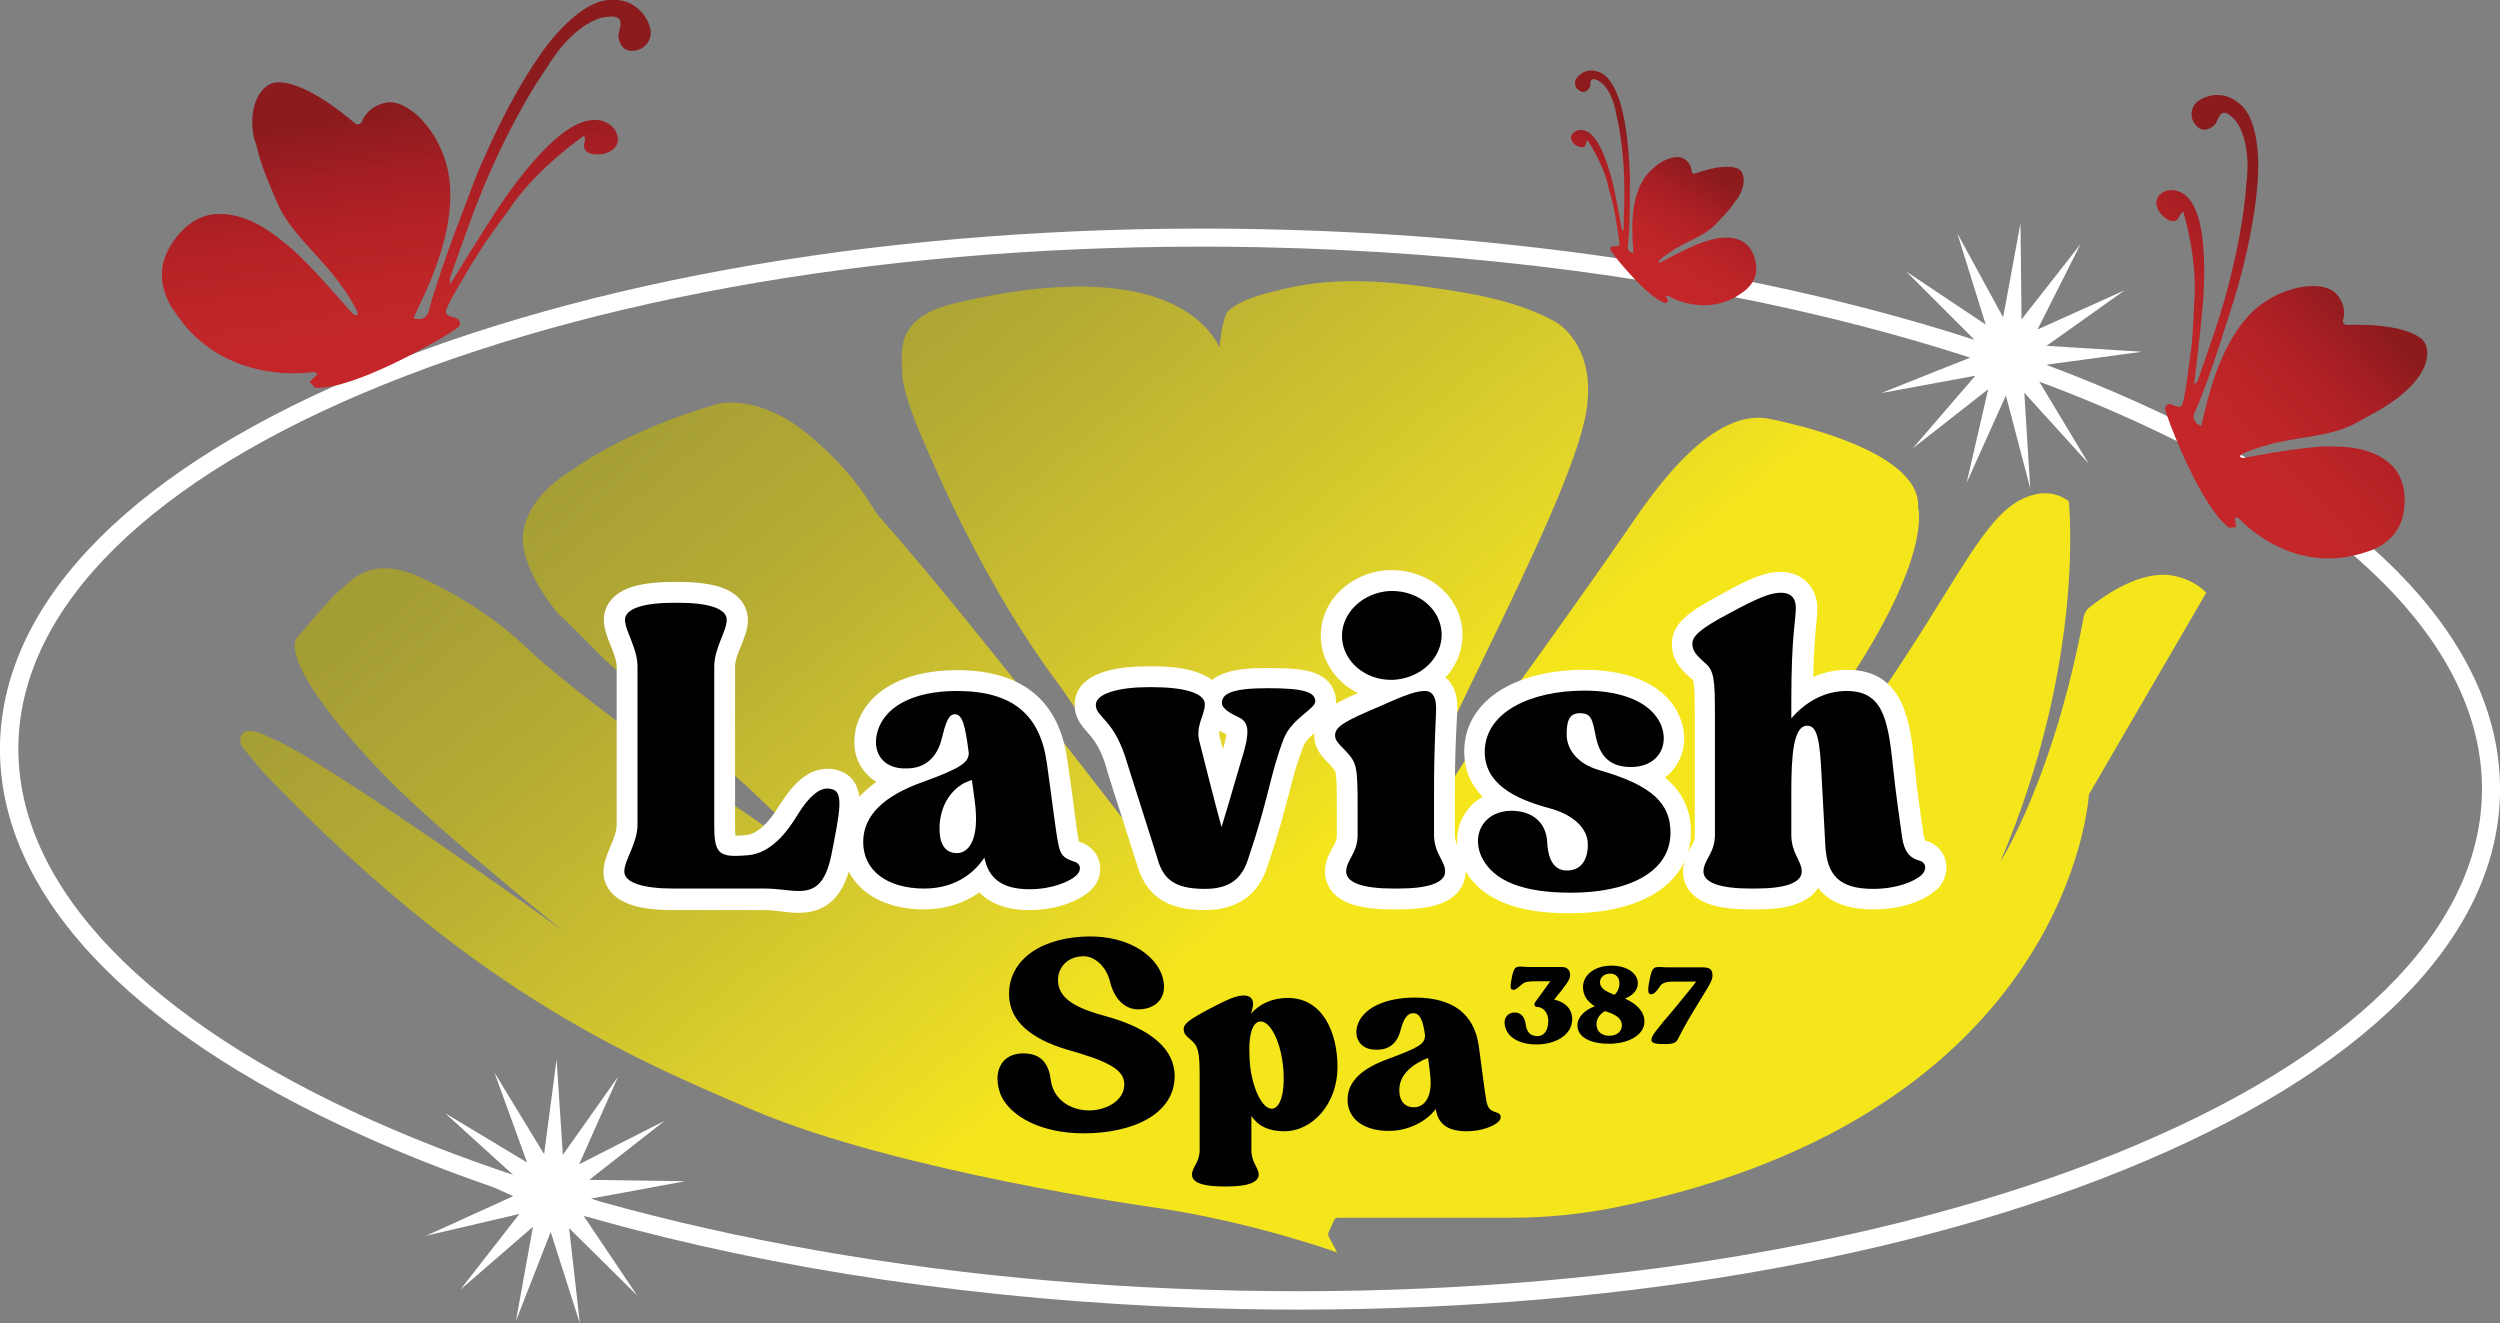
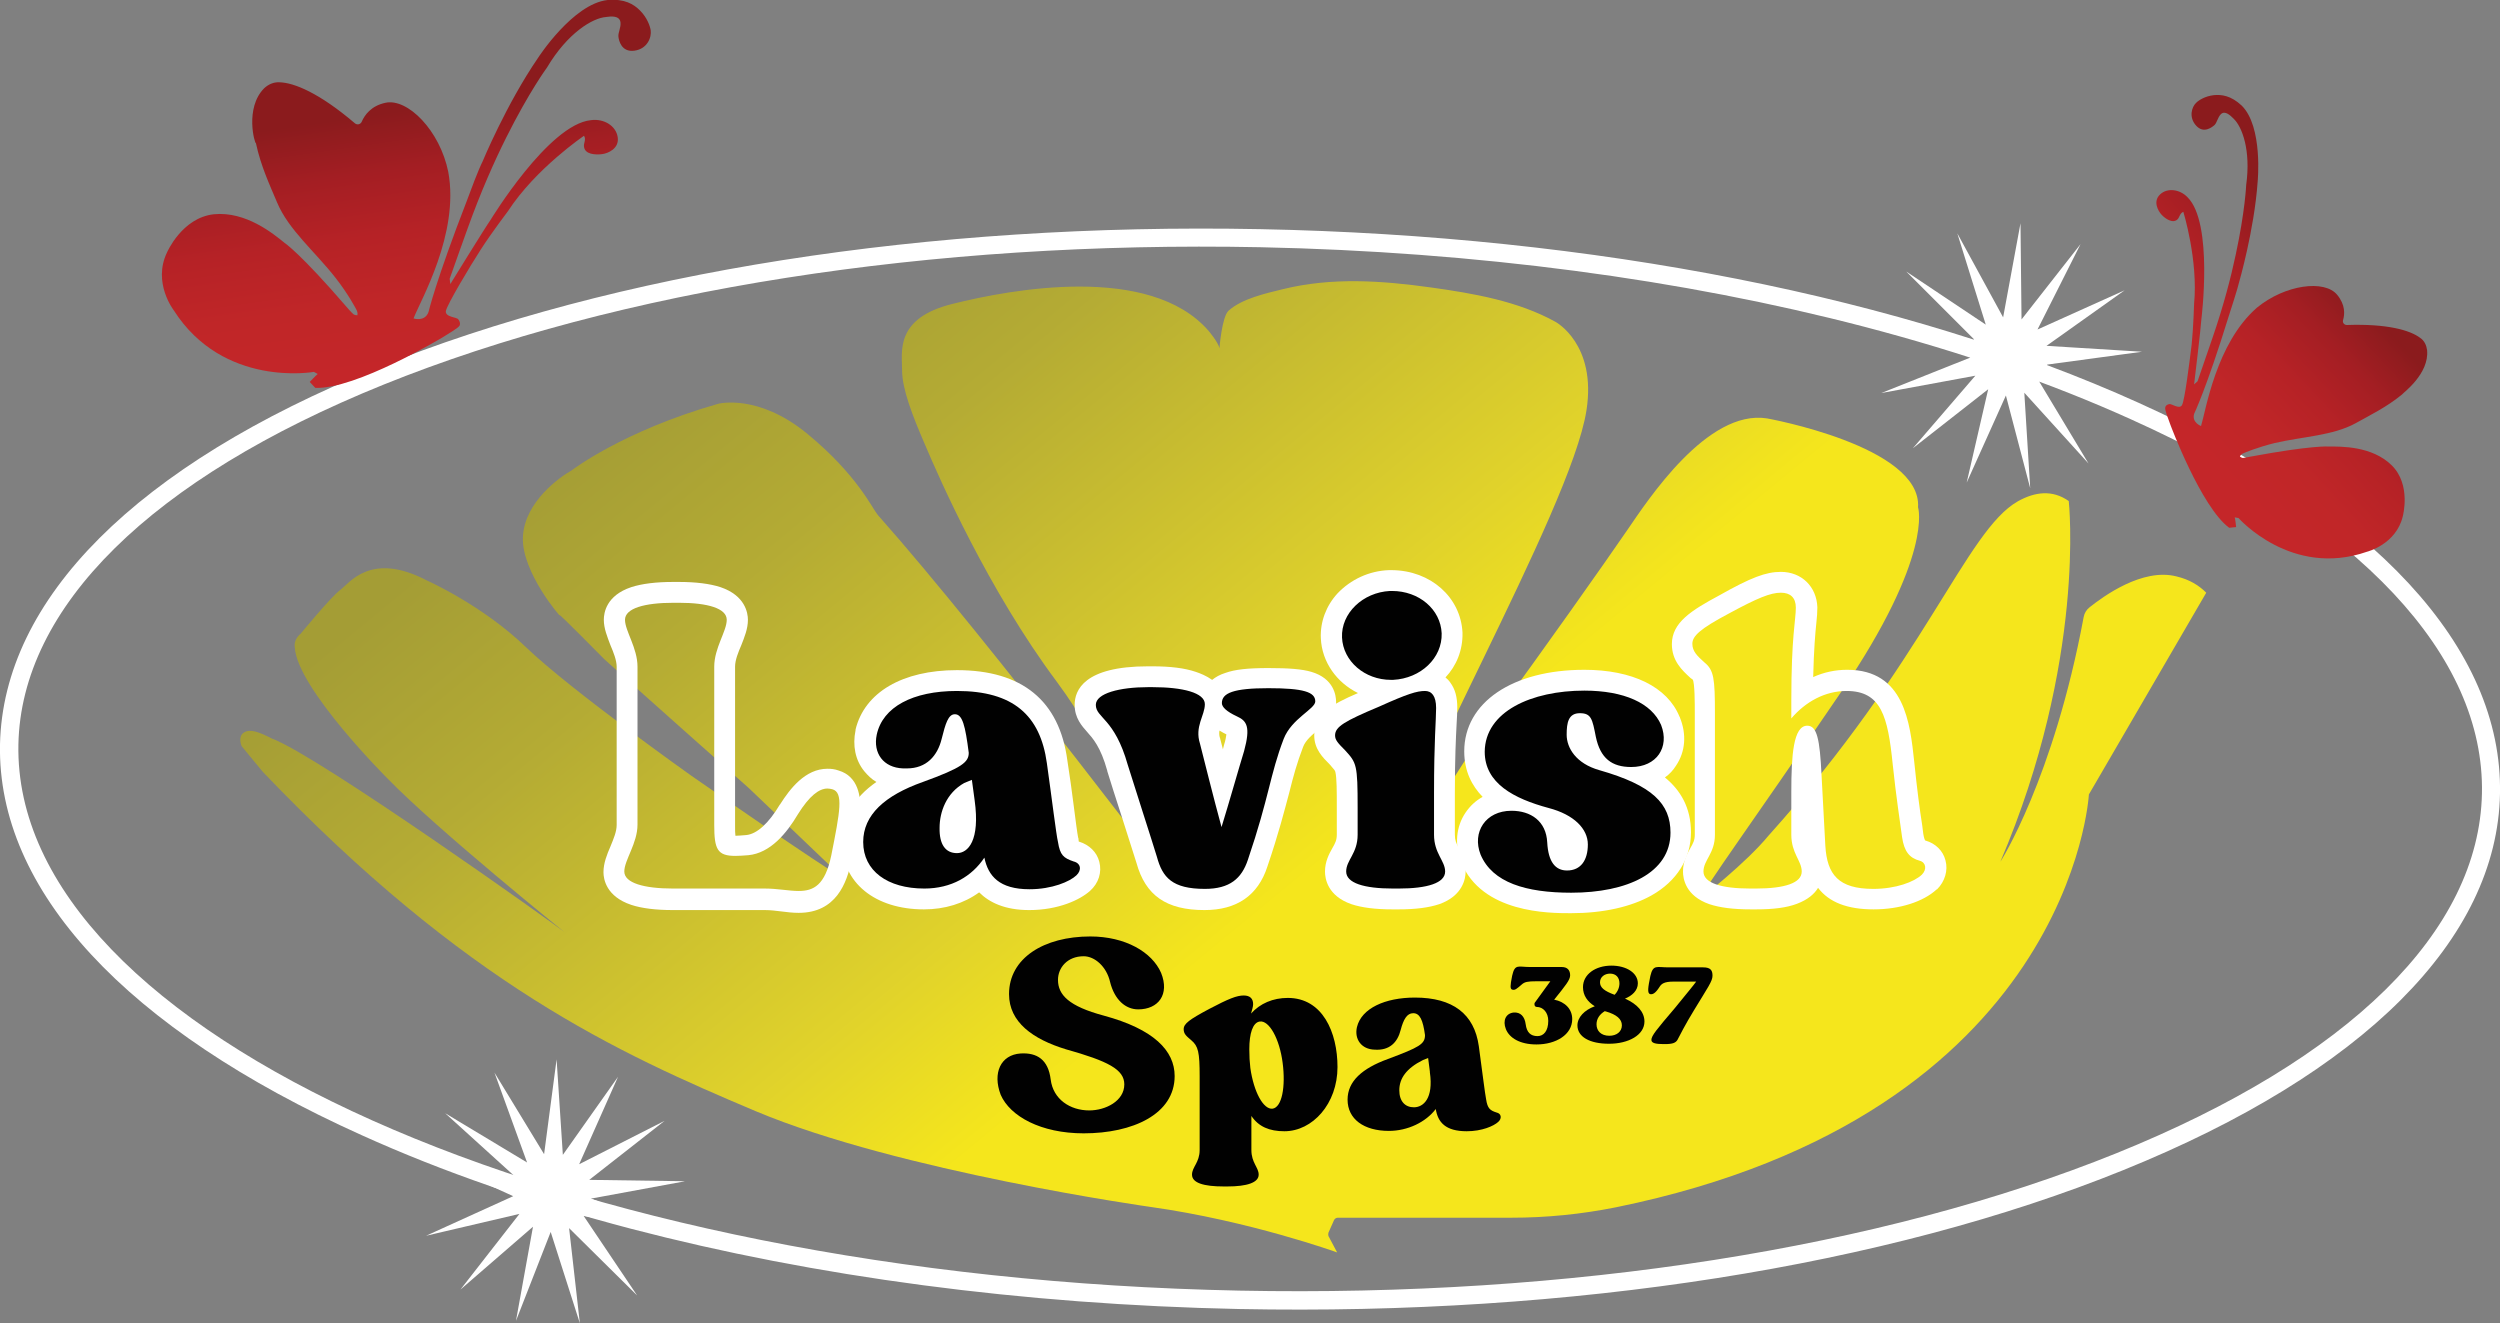
<svg xmlns="http://www.w3.org/2000/svg" version="1.1" id="Lavish_Spa_387" x="0px" y="0px" viewBox="0 0 720 381.1" style="enable-background:new 0 0 720 381.1;" xml:space="preserve">
  <rect x="0" y="0" width="720" height="381.1" fill="#808080" stroke="none" />
  <style type="text/css"> .st0{fill:#FFFFFF;} .st1{fill:url(#Flower_00000132084687717957185390000016464377683056906898_);} .st2{fill:url(#Butterfly_-_3_00000020371735248878376910000000299703889988797619_);} .st3{fill:url(#Butterfly_-_2_00000119104646077130028720000018427583896870482847_);} .st4{fill:url(#Butterfly_-_1_00000039853172440277769930000004935076121069374899_);} .st5{fill:#010101;} </style>
  <g id="Black">
    <g id="Logo">
      <path id="Oval" class="st0" d="M536.9,94.1C484.5,80.4,425,72.5,363,71.2c-95.1-1.9-184.8,12.2-252.6,39.6 C43.4,137.9,6.1,174.8,5.3,214.4C3.7,297.3,161.4,367.8,357,371.7c95.1,1.9,184.8-12.2,252.6-39.6c67-27.1,104.4-63.9,105.2-103.6 c0.8-39.7-35.1-78-101-107.7C590.6,110.3,564.8,101.4,536.9,94.1z M181.8,353.9c-28.2-7.4-54.3-16.4-77.7-27 C36.1,296.3-0.8,256.3,0,214.4c0.9-41.9,39.3-80.4,108.5-108.4c68.4-27.7,158.8-41.9,254.6-40s185.6,19.6,252.8,50 c68,30.7,104.9,70.6,104.1,112.6c-0.8,41.9-39.3,80.4-108.5,108.4c-68.4,27.7-158.8,41.9-254.6,40 C294.5,375.7,234.6,367.7,181.8,353.9L181.8,353.9z" />
      <path id="Star_-_2" class="st0" d="M582.2,92l17-21.7l-12.4,24.6l25.1-11.3l-22.5,16l27.5,1.7l-27.3,3.7c0,0-0.2,1.4-0.6,2.4 c-0.4,0.9-1.7,2.5-1.7,2.5l14.2,23.6L583,113.1l1.7,27.5l-7-26.7l-11.3,25.1l6.2-26.9l-21.7,17l18-20.9l-27.1,5l25.6-10.2 c0,0-0.1-1.7,0.2-2.9s0.9-2.4,0.9-2.4l-19.5-19.5l22.9,15.3l-8.2-26.3l13.2,24.2l5-27.1L582.2,92L582.2,92z" />
      <polygon id="Star_-_1" class="st0" points="162.1,332.6 178,310.1 166.8,335.3 191.4,322.8 169.7,339.8 197.3,340.2 170.2,345.2 196.2,355.3 168.1,350.2 183.5,373.1 163.9,353.7 167,381.1 158.6,354.8 148.6,380.4 153.5,353.3 132.6,371.4 149.6,349.6 122.7,355.9 147.8,344.5 124.8,334 148.6,339.1 128.2,320.6 151.8,334.8 142.4,308.9 156.7,332.4 160.3,305.1 " />
      <linearGradient id="Flower_00000159451558243844088480000004622143957032046494_" gradientUnits="userSpaceOnUse" x1="-118.887" y1="879.324" x2="-23.167" y2="995.484" gradientTransform="matrix(1.94 0 0 1.94 451.19 -1673.29)">
        <stop offset="0" style="stop-color:#A49D35" />
        <stop offset="0.13" style="stop-color:#A49D35" />
        <stop offset="0.34" style="stop-color:#B4AB34" />
        <stop offset="0.74" style="stop-color:#E0D22B" />
        <stop offset="0.92" style="stop-color:#F5E61C" />
        <stop offset="1" style="stop-color:#F5E61C" />
      </linearGradient>
      <path id="Flower" style="fill:url(#Flower_00000159451558243844088480000004622143957032046494_);" d="M341.4,259.5 c0,0-23.7-45.3-37-63.1c-19.8-26.5-33.9-58.7-37.9-68.1c-3.8-8.8-6.7-16.3-6.7-21.7s-2.1-15,14.6-19.1 c16.8-4.2,56.7-11.6,73.6,7.7c0,0,2.9,3.4,3.2,5.1c0,0,0.7-9,2.6-10.8c3.9-3.5,10.7-5,15.6-6.2c14.1-3.5,28.5-2.5,42.8-0.5 c12.1,1.7,25,3.9,35.8,9.9c0,0,11.9,6.4,8.9,25.5c-4.5,29-55.5,115.8-57.6,137.4c0,0,22.4-37.6,32.8-51.6 c10.4-14,30.8-42.9,36.6-51.4c5.9-8.6,23-34.8,40.2-32.1c0,0,44.6,8,43.5,25.6c0,0,4.6,13.9-22.3,53.4 c-26.9,39.5-38.5,55.1-40.3,59.2c0,0,13-10.1,19.5-18c45.3-50.4,56.8-87.7,71.8-96.3c5-2.8,10-3.4,14.7-0.1 c0,0,5.1,45.8-19.7,103.9c0,0,15.3-23.8,24-70.5c0.2-1.1,0.8-2.1,1.7-2.8c3.9-3.1,15.2-11.4,25-8.9c3.8,0.9,6.5,2.6,8.6,4.7 l-33.8,58.1c0,0-4.9,92.1-136.2,118.9c-10,2-20,3-30.1,3h-50c-0.5,0-0.9,0.3-1.1,0.7l-1.6,3.6c-0.1,0.3-0.1,0.7,0,1l2.5,4.7 c0,0-25.2-9.1-53.7-13.1c0,0-72.4-10.2-113.8-27.6c-40-16.9-83.5-36.6-141.9-97.7l-6.1-7.4c0,0-1.2-2.7,0.6-3.9 c1.8-1.2,4.4-0.2,8.1,1.7c13.2,4.8,82.1,53.9,84.2,55.7c0,0-36.5-29.4-50.8-44.1c0,0-26.2-26.1-26.8-37.9c0,0-0.5-2.1,1.7-3.9 c0,0,8.7-10.6,11.4-12.6s8.8-11.2,25-2.7c0,0,16,7.1,28.6,19.3c12.6,12.1,47.2,36.7,47.5,36.9c0,0,38.3,26.6,43.6,29.4l-27-25.8 c0,0-36.5-32.4-41.6-37.1c0,0-13.6-13.8-12.9-12.7s-11.1-12.4-10.6-22.6s10.9-17.4,14-19.1c0,0,14.6-11.3,42.2-19.2 c0,0,11.5-3.1,25.8,8.7s18.6,21.4,20.2,23.3C285.3,184.9,343.9,262.7,341.4,259.5L341.4,259.5L341.4,259.5z" />
      <linearGradient id="Butterfly_-_3_00000001662408393085359610000007623286038226374074_" gradientUnits="userSpaceOnUse" x1="935.727" y1="2463.467" x2="935.727" y2="2270.187" gradientTransform="matrix(-0.301 -0.321 -0.321 0.301 1699.648 -318.402)">
        <stop offset="0" style="stop-color:#C42629" />
        <stop offset="0.2" style="stop-color:#C02628" />
        <stop offset="0.39" style="stop-color:#B62226" />
        <stop offset="0.57" style="stop-color:#A41E23" />
        <stop offset="0.74" style="stop-color:#8B1B1D" />
        <stop offset="1" style="stop-color:#8B1B1D" />
      </linearGradient>
      <path id="Butterfly_-_3" style="fill:url(#Butterfly_-_3_00000001662408393085359610000007623286038226374074_);" d="M699,100.8 c-0.2-1.4-0.8-2.7-2-3.5c-2.9-2.2-9.5-4.1-21.1-3.7c-0.8,0-1.3-0.7-1.1-1.4c0.5-1.7,0.7-4.4-1.7-7.3c-3.6-4.4-14.9-3-23.1,3.7 c-11.8,10.3-14.7,29.6-16.1,34.1c0,0-2.7-1-2-3.5c0,0,3.5-7.2,9.9-27.9c2.7-8.3,3-9.8,3-9.8s4.4-15.1,5.4-29.1 c0,0,1.6-15.9-4.6-22c-3.1-2.9-5.8-3.2-8-3c-2.6,0.3-4.4,1.5-5.1,2.2c-1.3,1.2-2.2,4.2,0,6.6s4.6,0.4,5.3-0.2 c0.7-0.7,0.9-2.2,1.8-3.1c1.2-1.2,2.8,0.4,3.7,1.3c2.4,2.3,5,9,3.6,19.1c0,0-0.3,7.4-3,20c-1.4,6.6-3.5,14.7-6.7,24 c0,0-3.4,9.9-4.3,12.5c-0.1,0.1-1,0.9-1,0.9s2-16.5,2.1-18.8c0,0,3.5-27.7-4-35.1c-2.2-2.3-5.8-2.8-7.9-0.8 c-2.1,2-0.6,4.7,0.4,5.8s3.2,2.7,4.6,1.4c0.7-0.7,0.6-1.7,1.7-2.2c0,0,4.3,13.9,3.1,26.5c0,0-0.2,6.8-0.7,11.7 c-0.6,4.9-2,16.2-2.8,17.5c-0.8,1.3-3.1-0.6-3.7-0.3c0,0-0.9,0.1-1.1,0.9s0.7,2.8,1.5,5.1c0,0,8.8,23.6,16.9,29.6l2-0.2 c0,0-0.2-2.2-0.4-2.8l1.1,0.2c0,0,15.2,17.3,37,9.7c0,0,8.4-2.1,10.3-10.2c0,0,2.5-9.1-3.2-14.7c-5.7-5.6-14.6-5.4-18.2-5.4 c0,0-4.6-0.4-22.4,2.9c0,0-1.5,0.3-2.2,0.4c-0.3,0-0.6-0.2-0.9-0.4c0,0,0.1-0.6,1.1-1c0.2-0.1,4-1.7,8.9-2.9 c8.2-1.9,16.7-2.1,23.3-5.7c4.1-2.3,8.9-4.6,13.4-8.3C692,113.2,699.7,107.7,699,100.8L699,100.8L699,100.8z" />
      <linearGradient id="Butterfly_-_2_00000070089080588708544710000006005111951183419802_" gradientUnits="userSpaceOnUse" x1="1190.08" y1="2612.871" x2="1190.08" y2="2419.581" gradientTransform="matrix(-0.218 -0.123 -0.123 0.218 1045.7 -347.561)">
        <stop offset="0" style="stop-color:#C42629" />
        <stop offset="0.2" style="stop-color:#C02628" />
        <stop offset="0.39" style="stop-color:#B62226" />
        <stop offset="0.57" style="stop-color:#A41E23" />
        <stop offset="0.74" style="stop-color:#8B1B1D" />
        <stop offset="1" style="stop-color:#8B1B1D" />
      </linearGradient>
-       <path id="Butterfly_-_2" style="fill:url(#Butterfly_-_2_00000070089080588708544710000006005111951183419802_);" d="M501.8,49.9 c-0.3-0.7-0.9-1.3-1.7-1.5c-2-0.7-5.8-0.6-12,1.6c-0.4,0.2-0.8-0.2-0.9-0.6c0-1-0.4-2.5-2.1-3.6c-2.7-1.8-8.5,0.9-11.8,5.9 c-4.6,7.5-2.9,18.4-2.9,21.1c0,0-1.6-0.1-1.6-1.6c0,0,0.7-4.5,0.6-16.7c0.1-5-0.1-5.8-0.1-5.8s-0.2-8.9-2-16.6 c0,0-1.8-8.9-6.2-11.1c-2.1-1-3.7-0.8-4.8-0.3c-1.3,0.6-2.1,1.6-2.4,2c-0.5,0.9-0.5,2.6,1.1,3.5s2.6-0.6,2.8-1 c0.3-0.5,0.1-1.4,0.4-2c0.5-0.8,1.5-0.3,2.2,0.1c1.7,0.8,4.2,4,5.1,9.7c0,0,1.1,4,1.8,11.3c0.4,3.8,0.6,8.5,0.5,14.1 c0,0-0.2,5.9-0.2,7.5c0,0.1-0.4,0.7-0.4,0.7s-1.7-9.3-2-10.5c0,0-2.8-15.5-8.1-18.2c-1.6-0.9-3.6-0.5-4.4,0.9s0.5,2.6,1.2,3.1 c0.8,0.4,2.2,0.9,2.7,0c0.3-0.5,0-1,0.6-1.5c0,0,4.7,6.8,6.1,13.8c0,0,1.1,3.7,1.6,6.4c0.5,2.7,1.6,9,1.5,9.9 c-0.2,0.8-1.8,0.2-2.1,0.5c0,0-0.5,0.2-0.5,0.7s0.9,1.4,1.6,2.5c0,0,8.8,11.2,14.1,13.1l1-0.5c0,0-0.5-1.2-0.7-1.5l0.6-0.1 c0,0,11.1,6.8,21.6-1.1c0,0,4.2-2.6,3.8-7.3c0,0-0.2-5.3-4.2-7.4c-4-2-8.8-0.4-10.7,0.2c0,0-2.6,0.6-11.6,5.4c0,0-0.8,0.4-1.1,0.6 c-0.2,0.1-0.4,0-0.5-0.1c0,0,0-0.3,0.4-0.7c0.1-0.1,1.9-1.6,4.3-3.1c4.1-2.4,8.6-3.9,11.6-7c1.8-1.9,4-4,5.8-6.8 C500.1,57.8,503.3,53.5,501.8,49.9L501.8,49.9L501.8,49.9z" />
      <linearGradient id="Butterfly_-_1_00000040548095511240743190000003805499042469966778_" gradientUnits="userSpaceOnUse" x1="220.865" y1="1538.26" x2="220.865" y2="1345" gradientTransform="matrix(0.505 -7.335742e-02 7.335742e-02 0.505 -98.787 -656.419)">
        <stop offset="0" style="stop-color:#C42629" />
        <stop offset="0.2" style="stop-color:#C02628" />
        <stop offset="0.39" style="stop-color:#B62226" />
        <stop offset="0.57" style="stop-color:#A41E23" />
        <stop offset="0.74" style="stop-color:#8B1B1D" />
        <stop offset="1" style="stop-color:#8B1B1D" />
      </linearGradient>
      <path id="Butterfly_-_1" style="fill:url(#Butterfly_-_1_00000040548095511240743190000003805499042469966778_);" d="M76.1,25.4 c1.2-1.1,2.7-1.8,4.4-1.7c4.2,0.1,11.5,3.1,21.7,11.8c0.7,0.6,1.7,0.3,2-0.5c0.8-1.8,2.6-4.5,6.8-5.4c6.4-1.4,15.7,8,18.1,19.9 c3.3,17.8-8.1,37.2-10,42.2c0,0,3.2,1.1,4.3-1.8c0,0,2.1-9,11.1-32.2c3.5-9.5,4.4-11,4.4-11s6.9-16.7,16.1-30.1 c0,0,10-15.5,20-16.6c4.9-0.4,7.5,1.2,9.3,3c2.1,2.1,2.9,4.5,3.1,5.7c0.3,2.1-1,5.4-4.7,5.9c-3.7,0.5-4.5-2.9-4.6-4.1 s0.8-2.6,0.6-4.1c-0.3-2-2.8-1.7-4.2-1.5c-3.8,0.3-11,4.5-17,14.6c0,0-5.1,6.9-11.7,20.1c-3.5,7-7.4,15.8-11.2,26.4 c0,0-4.1,11.4-5.1,14.3c0,0.2,0.2,1.5,0.2,1.5s10.1-16.4,11.6-18.5c0,0,16.7-27.5,28.9-28.7c3.7-0.5,7.2,1.6,7.7,4.9 s-2.8,4.7-4.6,4.9s-4.8,0.1-5.1-2.1c-0.2-1.1,0.7-2,0-3.2c0,0-13.9,9.4-21.9,21.7c0,0-4.7,6.2-7.8,11s-9.8,16-10.1,17.8 c-0.2,1.8,3.3,1.7,3.6,2.4c0,0,0.7,0.8,0.4,1.7c-0.4,0.8-2.7,2-5,3.5c0,0-25,15-36.6,14.5l-1.6-1.7c0,0,1.7-1.8,2.3-2.3l-1.1-0.6 c0,0-26.1,4.7-40.4-17.8c0,0-6.1-7.9-1.9-16.6c0,0,4.3-10,13.5-11c9.2-0.9,17.1,5.6,20.3,8.2c0,0,4.5,2.9,18.1,18.7 c0,0,1.2,1.4,1.8,1.9c0.3,0.2,0.7,0.3,1.1,0.3c0,0,0.3-0.6-0.3-1.7c-0.1-0.2-2.3-4.4-5.9-9c-6-7.7-13.6-13.9-16.9-21.8 c-2.1-5-4.7-10.5-6.1-17.1C73.4,41.6,70.4,31.1,76.1,25.4L76.1,25.4L76.1,25.4z" />
      <g id="Lavish_Spa_387_00000112605685952231062010000008669737272363082172_">
        <g id="_387">
          <path id="_7" class="st5" d="M483.1,299.5c0.4-0.8,2.4-4.7,4.8-8.6c4-6.6,5.3-8.3,5.3-9.9c0-1.5-0.5-2.4-2.7-2.4h-10 c-3.4,0-4.4-0.9-5.2,2.5c-0.7,3.4-0.9,4.9-0.1,5.2c0.8,0.2,1.6-0.3,2.7-2c0.6-1,1.4-1.6,4.1-1.6h6.5c-0.7,1-2.7,3.4-6.2,7.7 c-5.2,6.1-6.7,7.9-6.7,9.1c0,0.9,1.2,1.2,3.5,1.2h0.4C481.8,300.7,482.6,300.3,483.1,299.5L483.1,299.5z" />
          <path id="_8" class="st5" d="M460.8,282.9c0-1.5,1.3-2.5,2.9-2.5c1.7,0,2.7,1.1,2.7,2.8c0,1.2-0.5,2.4-1.4,3.3 C462,285.4,460.8,284.4,460.8,282.9z M462.5,291.3c3.1,0.9,4.6,2.2,4.6,4s-1.5,3-3.6,3c-2.4,0-3.7-1.4-3.7-3.3 c0-1.6,0.9-2.9,2.4-3.8C462.4,291.3,462.4,291.3,462.5,291.3L462.5,291.3z M471.7,283.2c0-3-3.3-5.1-7.6-5.1 c-4.6,0-8.2,2.5-8.2,6.2c0,2.4,1.3,4.2,3.4,5.5c-3,1.1-5,3.2-5,5.5c0,3.3,3.5,5.3,9.1,5.3s10.2-2.5,10.2-6.4c0-2.7-2-5-5.6-6.6 C470,286.8,471.7,285.3,471.7,283.2L471.7,283.2z" />
          <path id="_3" class="st5" d="M442.6,290c1.8,0,3.3,1.6,3.3,4c0,2.9-1.3,4.4-3.1,4.4c-2,0-3.1-1.1-3.4-3.4 c-0.3-2.3-1.5-3.5-3.4-3.4c-2.3,0.2-3.3,2.3-2.3,4.8c1,2.5,4,4.4,8.8,4.4c5.6,0,10.3-2.8,10.3-7.3c0-2.9-2.1-5-5.2-5.6 c3.3-4.1,4.6-5.7,4.6-7c0-1.5-0.8-2.4-2.4-2.4h-9.1c-3.5,0-4.4-1-5.2,2.5c-0.6,3-0.6,3.8,0,4c0.8,0.3,1.4-0.3,2.8-1.5 c0.8-0.7,1.6-0.9,4.3-0.9h3.9c-0.9,1.3-2.8,3.8-4.5,6.2C441.8,289.1,441.9,290,442.6,290L442.6,290z" />
        </g>
        <g id="Spa">
          <path id="a" class="st5" d="M411.8,308.6v0.2c1.1,7.6-1.9,10.1-4.6,10.1c-2.5,0-4.2-1.7-4.2-4.9c0-3.4,2-6.3,6.8-8.7l1.5-0.6 L411.8,308.6L411.8,308.6z M431.5,323.1c1.1-1,0.9-2.4-0.5-2.7c-1.9-0.6-2.6-1.2-3-3.8c-0.3-1.4-1.2-8.7-2.1-15.3 c-1.3-9.3-7.5-14-18.4-14c-8.6,0-15.4,3.1-16.7,8.5c-0.8,3.5,1.3,6.4,5.1,6.5c4.3,0.3,6.6-2.1,7.5-5.7c0.8-3,1.8-4.8,3.6-4.8 c1.9,0,2.8,1.9,3.4,6.3c0,2.6-1.6,3.5-10.7,6.9c-7.4,2.7-11.6,6.4-11.6,11.7c0,5.6,4.7,9,11.9,9c5.4,0,10.6-2.5,13.5-6.3 c0.6,3.8,2.8,6.4,8.9,6.4C426.8,325.8,430.2,324.3,431.5,323.1L431.5,323.1z" />
          <path id="p" class="st5" d="M366.5,319.3c-2.6,0.3-5.4-4.7-6.4-11.7c-0.2-1.7-0.3-3.4-0.3-5.4c0-4.6,1-7.7,3-8 c2.7-0.4,5.7,4.9,6.6,11.9C370.3,313,369.2,318.9,366.5,319.3L366.5,319.3z M370.9,287.4c-4.3,0-8,1.6-10.6,4.5 c0.3-1.1,0.6-2,0.6-2.7c0-1.6-0.9-2.5-2.7-2.5c-2,0-4.3,0.9-10,3.9c-5.6,3-7.3,4.2-7.3,5.8c0,1.4,0.8,2,2.2,3.2 c2,1.7,2.4,3.4,2.4,10.4v21.2c0,3.6-2.2,4.9-2.2,7.1c0,2.4,3.4,3.4,9.1,3.4h1.1c5.6,0,9-1.1,9-3.4c0-2.1-2.1-3.4-2.1-7.1v-9.8 c2.1,3.1,5.2,4.4,9.5,4.4c8.1,0,15.3-7.9,15.3-18.5C385.2,297.3,380.9,287.4,370.9,287.4z" />
          <path id="S" class="st5" d="M304.7,282.2c0-3.5,2.7-6.8,7.4-6.8c3.2,0,6.6,3,7.6,7.4c1.3,5.2,4.5,7.9,8.1,7.9 c5.8,0,9.1-4.3,6.6-10.5c-2.6-6-10.3-10.5-20.4-10.5c-13.3,0-23.4,6.2-23.4,16.6c0,8.1,6.9,13,16.4,15.9 c12.1,3.4,16.8,5.8,16.8,10.1c0,4.8-5.4,7.5-10.1,7.5c-5.5,0-10.4-3.2-11.1-8.9s-3.9-7.8-8.7-7.5c-5.7,0.4-8.1,5.6-5.7,11.9 c2.7,6.2,11.6,11.1,23.9,11.1c14.1,0,26.2-5.5,26.2-16.5c0-7.3-6-13.5-20.4-17.4C307.8,289.8,304.7,286.5,304.7,282.2 L304.7,282.2z" />
        </g>
        <g id="Lavish">
          <g id="h">
-             <path class="st5" d="M539.6,259.1c-11,0-16.2-4.7-16.8-15.2l-1.1-20.5c-0.3-5.7-0.7-9.4-1.2-10.9c-0.7,1.3-1.5,5.1-1.5,15.8 v12.2c0,2.4,0.7,3.9,1.5,5.5c0.7,1.5,1.5,3.1,1.5,5.2c0,5.3-5.5,7.9-16.2,7.9h-1.6c-11,0-16.5-2.7-16.5-7.9 c0-2.1,0.9-3.8,1.7-5.3c0.8-1.6,1.6-3.1,1.6-5.4v-35c0-9.7-0.4-11-1.9-12.3c0,0-0.3-0.2-0.3-0.2c-2.2-2.1-4.3-4-4.3-7.5 c0-4.2,3.7-6.9,12.1-11.4c8.7-4.8,12.7-6.4,16.4-6.4c4.4,0,7.3,2.9,7.3,7.3c0,1.3-0.1,2.5-0.3,4.3c-0.3,3.5-0.9,9.2-1,20.9 c3.9-2.7,8.4-4.2,12.9-4.2c13.9,0,15.2,12.7,16.3,23.8c0.8,7.9,1.7,14,2.3,18.4l0.3,2.4c0.5,3.5,1.5,4,2.9,4.4 c1.8,0.5,3.1,1.8,3.6,3.6c0.5,1.9-0.1,3.9-1.6,5.4c0,0,0,0.1-0.1,0.1C552.3,257.2,546,259.1,539.6,259.1L539.6,259.1z" />
            <path class="st0" d="M512.9,170.7c2.7,0,4.3,1.4,4.3,4.3c0,3.6-1.3,8.1-1.3,26.7v5.2c4.1-4.8,9.7-7.9,15.9-7.9 c10,0,11.9,7.3,13.3,21.1c1,9.5,2.1,16.5,2.7,21c0.6,4.1,2.1,6,5.1,6.8c1.8,0.5,2.1,2.5,0.6,4c-2.2,2.1-7.5,4.1-14,4.1 c-10,0-13.3-4.1-13.8-12.4l-1.1-20.5c-0.5-10.2-1.3-14.1-4.1-14.1c-4,0-4.6,8.4-4.6,19.2v12.2c0,5.4,3,7.5,3,10.6 c0,3.3-4.9,4.9-13.2,4.9h-1.6c-8.4,0-13.5-1.6-13.5-4.9s3.3-5.2,3.3-10.6v-35c0-10-0.3-12.4-3-14.6c-2.1-1.9-3.5-3.2-3.5-5.4 s2.2-4.3,10.5-8.7C506.2,172.2,509.9,170.7,512.9,170.7 M512.9,164.7c-4.3,0-8.6,1.6-17.8,6.8c-8,4.3-13.6,7.8-13.6,14 c0,4.8,2.9,7.5,5.3,9.7l0.1,0.1c0.1,0.1,0.2,0.1,0.3,0.2c0.2,0.2,0.3,0.2,0.3,0.2c0.6,1,0.6,6.9,0.6,9.7v35 c0,1.6-0.5,2.5-1.3,3.9c-0.9,1.6-2.1,3.8-2.1,6.7c0,2,0.7,7,7.6,9.4c3,1,6.9,1.5,11.9,1.5h1.6c5,0,8.8-0.5,11.7-1.6 c3.2-1.2,5.1-2.9,6.1-4.6c3.2,4.2,8.5,6.2,16,6.2s14.3-2.2,18.1-5.7c0,0,0.1-0.1,0.2-0.1c2.2-2.2,3.2-5.4,2.4-8.3 c-0.7-2.8-2.9-4.9-5.7-5.7c0,0,0,0,0,0c-0.1,0-0.2-0.1-0.2-0.1c-0.1-0.2-0.3-0.7-0.5-1.9c-0.1-0.7-0.2-1.5-0.3-2.4 c-0.7-4.4-1.5-10.5-2.3-18.3c-1.2-11.2-2.8-26.5-19.3-26.5c-3.4,0-6.7,0.7-9.8,2.1c0.2-8.2,0.6-12.6,0.9-15.5 c0.2-1.8,0.3-3.2,0.3-4.6C523.2,169,518.9,164.7,512.9,164.7L512.9,164.7L512.9,164.7z" />
          </g>
          <g id="s">
            <path class="st5" d="M452.5,259.9c-15.9,0-25.3-4.2-28.8-12.8c-1.6-4-1.2-8.2,1-11.4c1.9-2.8,5-4.6,8.6-5.1 c-4.5-2.9-8.5-7.4-8.5-14.1c0-12.2,12.7-20.5,31.6-20.5c12.6,0,21.6,4.2,24.8,11.6c1.6,4,1.3,8.1-0.8,11.2 c-1.6,2.3-4,3.9-6.9,4.6c7.4,4,10.6,9.1,10.6,16.2C484.1,252.1,472,259.8,452.5,259.9L452.5,259.9z M446.7,235.8 c1.2,1.8,1.9,3.9,2,6.4c0.3,5.3,2,5.3,2.7,5.3s3,0,3-4.5C454.4,240.6,452,237.6,446.7,235.8L446.7,235.8z M455,208.2 c-0.3,0-0.4,0-0.4,0.1c0,0-0.4,0.6-0.4,3.1c0,2,1.1,4.4,4.1,6c-0.7-1.4-1.3-3-1.6-4.8c-0.3-1.8-0.7-3.8-1-4.4 C455.5,208.2,455.3,208.2,455,208.2L455,208.2z" />
            <path class="st0" d="M456.3,198.9c11.4,0,19.4,3.6,22.1,9.9c2.5,6.4-1.3,12.1-8.6,12.1c-5.6,0-8.9-2.5-10.2-8.7 c-1-5.1-1.3-6.8-4.6-6.8s-3.8,2.7-3.8,6.2c0,3.8,2.7,8.3,9.4,10.2c15.4,4.4,20.5,9.7,20.5,18c0,11.6-12.5,17.3-28.6,17.3 c-13,0-22.7-2.9-26.1-11c-2.5-6.4,1.4-12.6,8.9-12.6c5.6,0,10,3,10.3,9.1c0.3,5.7,2.4,8.1,5.7,8.1c4,0,6-3,6-7.5 s-4-8.6-11.3-10.5c-10-2.7-18.4-7.1-18.4-16.2C427.7,204.9,441.1,198.9,456.3,198.9 M456.3,192.9c-20.7,0-34.6,9.4-34.6,23.5 c0,5.7,2.2,9.9,5.3,13.1c-2,1.1-3.6,2.6-4.9,4.5c-2.8,4.1-3.2,9.3-1.3,14.2c0,0,0,0,0,0.1c6,14.7,25.3,14.7,31.6,14.7 c9.3,0,17.3-1.8,23.2-5.1c7.3-4.1,11.4-10.6,11.4-18.2c0-7.1-3-12.1-7.5-15.8c1.3-0.9,2.4-2.1,3.2-3.4c2.7-4,3.1-9,1.1-13.9 c0-0.1,0-0.1-0.1-0.2C480.2,197.8,470.1,192.9,456.3,192.9L456.3,192.9L456.3,192.9z" />
          </g>
          <g id="i">
            <path class="st5" d="M401.2,259.1c-11,0-16.5-2.7-16.5-7.9c0-2.1,0.9-3.8,1.7-5.3c0.8-1.6,1.6-3.1,1.6-5.4v-7.8 c0-11.3-0.1-11.5-2.8-14.4c-2-2-3.7-3.7-3.7-6.4c0-4.8,4.7-7,14.5-11c1.7-0.8,3.2-1.5,4.5-2c-9.2,0-16.7-6.6-17.1-15.1 c-0.2-3.9,1.3-7.7,4-10.7c3.2-3.5,7.8-5.6,12.6-5.8c0.3,0,0.5,0,0.8,0c9.5,0,16.9,6.5,17.3,15.1c0.1,5.7-2.9,10.7-7.6,13.7 c2.9,0.1,6,2.2,6,7.9c0,1.3-0.1,2.7-0.2,4.6c-0.2,3.9-0.5,9.7-0.5,20v11.9c0,2.3,0.8,3.8,1.6,5.4c0.8,1.5,1.6,3.1,1.6,5.2 c0,5.3-5.5,7.9-16.4,7.9L401.2,259.1L401.2,259.1z" />
            <path class="st0" d="M400.9,170.2c7.8,0,14,5.3,14.3,12.2c0.2,7.1-6,13-14,13.4c-0.2,0-0.4,0-0.6,0c-7.6,0-13.8-5.4-14.1-12.2 c-0.3-7,6-13,13.8-13.4C400.4,170.2,400.7,170.2,400.9,170.2 M410.4,199c1.9,0,3.2,1.4,3.2,4.9s-0.6,9.2-0.6,24.6v11.9 c0,5.4,3.2,7.5,3.2,10.6c0,3.3-5.1,4.9-13.4,4.9h-1.6c-8.4,0-13.5-1.6-13.5-4.9s3.3-5.2,3.3-10.6v-7.8 c0-12.4-0.3-12.9-3.6-16.5c-2.1-2.1-2.9-3-2.9-4.3c0-2.5,2.7-4.1,12.7-8.3C405.4,199.8,408.1,199,410.4,199 M400.9,164.2 c-0.3,0-0.6,0-0.9,0c-5.7,0.2-11,2.7-14.8,6.7c-3.3,3.6-5,8.2-4.8,12.9c0.3,6.9,4.6,12.8,10.7,15.8 c-7.7,3.3-12.6,6.1-12.6,12.2c0,3.9,2.4,6.3,4.5,8.4c1.4,1.6,1.5,1.7,1.6,2.2c0.4,1.7,0.4,5.6,0.4,10.2v7.8 c0,1.6-0.5,2.5-1.3,3.9c-0.9,1.6-2.1,3.8-2.1,6.7c0,2,0.7,7,7.6,9.4c3,1,6.9,1.5,11.9,1.5h1.6c5,0,8.8-0.5,11.8-1.5 c6.8-2.4,7.6-7.4,7.6-9.4c0-2.8-1.1-4.9-1.9-6.6c-0.8-1.5-1.2-2.4-1.2-4v-11.9c0-10.2,0.3-16,0.5-19.9c0.1-1.9,0.2-3.4,0.2-4.8 c0-3-0.6-5.3-2-7.2c-0.4-0.6-0.9-1.1-1.4-1.5c3.2-3.4,5-7.9,4.9-12.8c0,0,0-0.1,0-0.1C420.7,172,412,164.3,400.9,164.2 L400.9,164.2L400.9,164.2z" />
          </g>
          <g id="v">
            <path class="st5" d="M347,259.1c-9.7,0-14.5-3.3-16.7-11.4c-0.6-2.1-2.4-7.8-4.2-13.2c-1.7-5.2-3.4-10.6-4.2-13.2 c-2.1-7.6-4.7-10.4-6.5-12.4c-1.4-1.5-2.8-3.1-2.8-5.8c0-5.1,6.6-8.1,18.1-8.1h1.3c11.4,0,15.9,2.5,17.5,5.3c2-5,10.9-5,15.9-5 c7.4,0,16.5,0,16.5,6.8c0,2.4-1.8,3.9-3.9,5.6c-1.9,1.6-4.3,3.6-5.3,6.2c-1.9,4.9-2.8,8.7-4.1,13.5c-1.3,5.1-3,11.5-6.2,21.2 C360,255.6,355,259.1,347,259.1L347,259.1z M349.7,205.1c-0.2,0.8-0.5,1.5-0.7,2.3c-0.7,2-1.3,3.7-0.6,6c0,0.1,0,0.1,0,0.1 c0.3,1.2,0.8,3,1.3,5.1c0.6,2.5,1.4,5.5,2.2,8.6c0.4-1.4,0.8-2.7,1.2-4c0.9-3,1.7-5.7,2.3-7.8c1.5-5.5,0.8-5.9-0.4-6.4 C353.1,208.2,350.8,206.9,349.7,205.1L349.7,205.1z" />
            <path class="st0" d="M331.9,197.9c8.7,0,15.1,1.6,15.1,4.9s-3,6.4-1.4,11.4c1.1,4.3,3.8,15.2,6.2,24c2.2-7.1,4.9-16.7,6.5-21.9 c1.9-7,0.8-8.7-2.1-10c-3-1.4-4.3-2.7-4.3-3.8c0-2.9,3.3-4.3,13.4-4.3s13.5,1.1,13.5,3.8c0,2.2-6.8,4.9-9.1,10.8 c-4,10.5-4.1,16.5-10.3,34.8c-1.8,5.4-5.2,8.4-12.4,8.4c-9.4,0-12.2-3.3-13.8-9.2c-1.3-4.3-6.8-21.3-8.4-26.5 c-3.8-13.5-9.2-13.5-9.2-17.3c0-3.3,6.8-5.1,15.1-5.1L331.9,197.9 M331.9,191.9h-1.3c-18.4,0-21.1,6.9-21.1,11.1 c0,3.8,2.1,6.1,3.6,7.8c1.6,1.8,3.9,4.3,5.8,11.2c0,0,0,0.1,0,0.1c0.8,2.6,2.5,8,4.2,13.2c1.7,5.4,3.5,11,4.2,13.2 c2.6,9.4,8.6,13.6,19.6,13.6c9.3,0,15.4-4.2,18.1-12.5c3.3-9.7,4.9-16.1,6.3-21.3c1.2-4.8,2.2-8.5,4-13.2 c0.7-1.9,2.7-3.6,4.5-5c2.3-1.9,5-4.2,5-7.9c0-2-0.7-6.8-7.1-8.7c-2.7-0.8-6.4-1.1-12.4-1.1s-9.6,0.4-12.4,1.4 c-1.6,0.5-2.8,1.2-3.8,2c-1.7-1.2-3.5-1.9-4.7-2.3C341.2,192.4,337,191.9,331.9,191.9L331.9,191.9L331.9,191.9z M352.2,215.8 c-0.3-1.2-0.6-2.3-0.8-3.1c0-0.1,0-0.2-0.1-0.3c-0.2-0.7-0.2-1.3-0.1-2c0.8,0.5,1.4,0.8,2,1.1c-0.1,0.6-0.2,1.6-0.7,3.1 C352.4,215.1,352.3,215.4,352.2,215.8L352.2,215.8L352.2,215.8z" />
          </g>
          <g id="a_00000183967276865096215040000009518740948225357968_">
            <path class="st5" d="M296.4,259.1c-6.7,0-11.4-2.1-14-6.3c-4.3,4-10,6.2-16.4,6.2c-12.5,0-20.6-6.4-20.6-16.4 c0-7.6,4.9-13.8,14.6-18.3c-0.1,0-0.2,0-0.3,0c-3.5-0.1-6.6-1.5-8.5-4c-2-2.5-2.6-5.8-1.9-9.3c2.2-9.4,12.1-14.9,26.3-14.9 c17.3,0,26.7,7.7,28.9,23.4c0.6,4.3,1.2,8.8,1.8,12.8c0.6,4.5,1.1,8.7,1.4,9.7c0,0.1,0,0.1,0,0.2c0.4,2.5,0.5,2.6,2.3,3.2 c1.9,0.5,3.4,1.9,3.8,3.6c0.5,1.9-0.2,4-1.8,5.4C309.4,256.7,303.6,259.1,296.4,259.1L296.4,259.1z M277.5,229.3 c-2.9,2.4-4,6.2-4,9.1c0,4.3,1.5,4.3,2.1,4.3c0.2,0,0.6-0.1,1-0.5c0.5-0.6,2.2-3.3,1.1-11.3L277.5,229.3L277.5,229.3z M274.8,210.5c-0.3,1.1-0.6,2.3-0.8,3.1c-0.6,2.6-1.7,4.7-3.1,6.4c2.7-1.2,4.8-2.3,5-3.1C275.6,215.5,275.3,212.5,274.8,210.5 L274.8,210.5z" />
            <path class="st0" d="M275.6,199c16.2,0,24,7,25.9,20.8c1.4,9.9,2.7,20.7,3.2,22.7c0.6,3.8,1.6,4.6,4.5,5.6 c2.1,0.5,2.4,2.5,0.8,4c-1.9,1.8-7,4-13.5,4c-8.7,0-11.9-3.8-13-9.1c-3.6,5.4-9.5,8.9-17.3,8.9c-10.6,0-17.6-5.1-17.6-13.4 c0-7.8,6.2-13.4,17.2-17.3c11.3-4.1,13.2-5.7,13.2-8.4c-1-7.8-1.8-11.1-4-11.1c-1.9,0-2.7,2.7-3.8,7.1c-1.2,4.9-4.4,8.5-10,8.5 c-0.4,0-0.7,0-1.1,0c-5.7-0.2-8.7-4.4-7.6-9.7C254.2,203.6,262.9,199,275.6,199 M275.6,245.7c3.2,0,6.7-3.6,5.1-15.2l-0.8-5.9 l-2.2,0.9c-5.2,2.9-7.1,8.4-7.1,12.9C270.5,243.2,272.3,245.7,275.6,245.7 M275.6,193c-15.7,0-26.6,6.4-29.2,17.1 c0,0.1,0,0.1,0,0.2c-0.9,4.4-0.1,8.6,2.5,11.8c1,1.2,2.1,2.3,3.5,3.1c-6.6,4.6-9.9,10.4-9.9,17.4c0,11.6,9.5,19.3,23.6,19.3 c6,0,11.5-1.7,15.9-4.9c2.9,2.9,7.4,5.1,14.4,5.1c8.5,0,14.7-3,17.5-5.5c2.5-2.2,3.5-5.4,2.7-8.4c-0.7-2.8-2.9-4.9-5.8-5.8 c0,0-0.1,0-0.1,0c0-0.2-0.1-0.4-0.1-0.8c0-0.1,0-0.2-0.1-0.4c-0.2-0.9-0.8-5.4-1.3-9.4c-0.5-3.9-1.1-8.4-1.8-12.8 C305.1,201.8,294.4,193,275.6,193L275.6,193L275.6,193z" />
          </g>
          <g id="L">
-             <path class="st5" d="M230,259.8c-1.5,0-3-0.2-4.6-0.3c-1.7-0.2-3.4-0.4-5.1-0.4h-26.5c-14,0-17-4.3-17-7.9c0-2,0.9-4,1.8-6.2 c1-2.3,2.1-4.9,2.1-7.3V192c0-2.5-1.1-5.1-2-7.4c-0.9-2.1-1.7-4.2-1.7-6.1c0-5.3,5.7-7.9,17-7.9h1.6c13.9,0,16.8,4.3,16.8,7.9 c0,2-0.8,4-1.7,6.1c-0.9,2.3-2,4.9-2,7.4v45.6c0,1.1,0,4.5,0.6,5.5c0.3,0.4,1.8,0.5,2.5,0.5c0.9,0,2-0.1,3.5-0.2 c5.2-0.5,9.4-5.9,12-10.3c3.8-6.1,7.3-8.9,11.1-8.9c0.8,0,1.6,0.1,2.3,0.4c5.9,1.8,4.6,8.3,1.7,22.5 C240.4,256,236.8,259.8,230,259.8L230,259.8L230,259.8z" />
            <path class="st0" d="M195.5,173.6c8.3,0,13.8,1.6,13.8,4.9s-3.6,8.1-3.6,13.5v45.6c0,7,0.9,8.9,6.1,8.9c1.1,0,2.3-0.1,3.7-0.2 c6.4-0.6,11.1-6.4,14.3-11.8c3.3-5.3,6.1-7.4,8.5-7.4c0.5,0,0.9,0.1,1.4,0.2c3.3,0.9,2.2,6.5-0.3,19.1 c-1.8,8.6-5.1,10.2-9.4,10.2c-2.8,0-6.1-0.7-9.7-0.7h-26.5c-8.3,0-14-1.6-14-4.9s3.8-8.1,3.8-13.5V192c0-5.4-3.6-10.3-3.6-13.5 c0-3.3,5.6-4.9,14-4.9L195.5,173.6 M195.5,167.6h-1.6c-5,0-9,0.5-12.1,1.5c-7.2,2.4-7.9,7.4-7.9,9.4c0,2.5,1,4.9,1.9,7.3 c0.9,2.1,1.8,4.4,1.8,6.2v45.6c0,1.9-0.9,4-1.8,6.2c-1,2.3-2,4.8-2,7.4c0,2,0.8,7,8,9.4c3,1,7.1,1.5,12,1.5h26.5 c1.6,0,3.2,0.2,4.8,0.4c1.6,0.2,3.2,0.4,4.9,0.4c10.8,0,13.9-8.6,15.2-15c0,0,0,0,0-0.1c1.3-6.5,2.3-11.2,2.5-14.7 c0.2-3.4-0.4-9.5-6.2-11.2c-1.1-0.4-2.1-0.5-3.2-0.5c-6.4,0-10.8,5.8-13.6,10.2c0,0.1-0.1,0.1-0.1,0.1 c-3.2,5.4-6.6,8.5-9.7,8.8c-1.3,0.1-2.4,0.2-3.1,0.2h0c-0.1-0.6-0.1-1.6-0.1-2.9V192c0-1.9,0.9-4.1,1.8-6.2 c0.9-2.3,1.9-4.7,1.9-7.3c0-2-0.8-7-7.9-9.4C204.4,168.1,200.4,167.6,195.5,167.6L195.5,167.6L195.5,167.6z" />
          </g>
        </g>
      </g>
    </g>
  </g>
</svg>